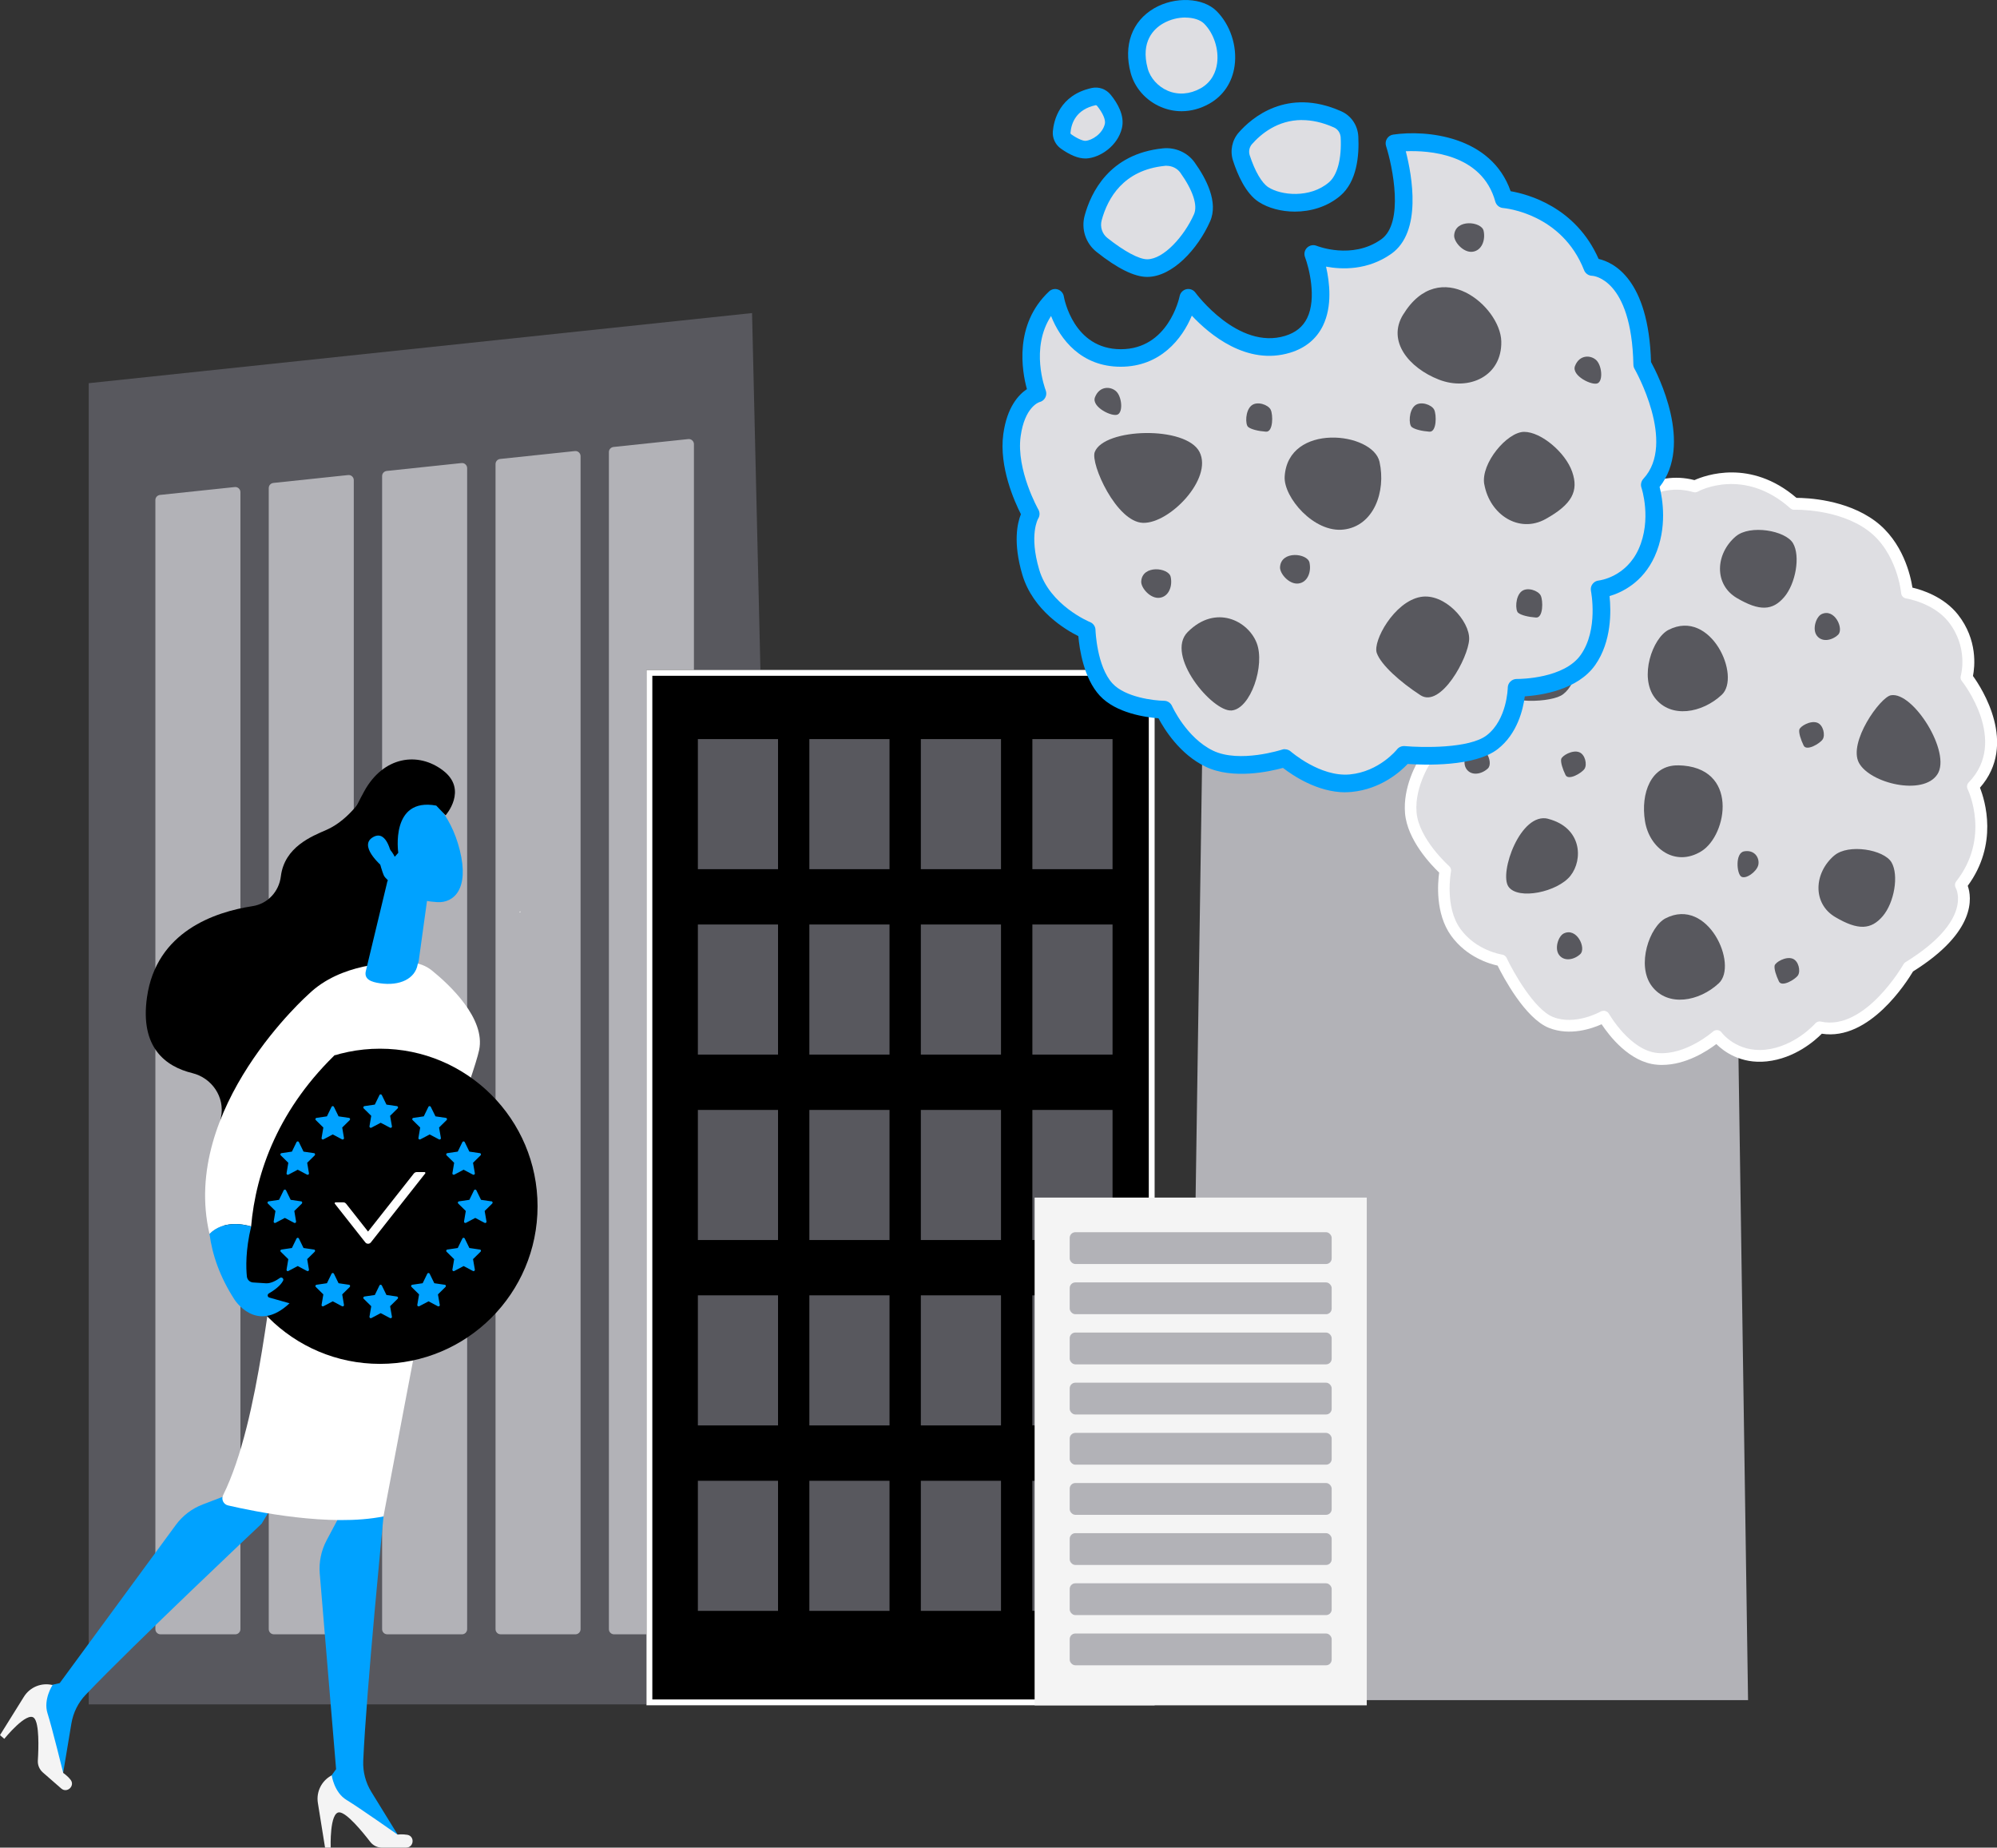
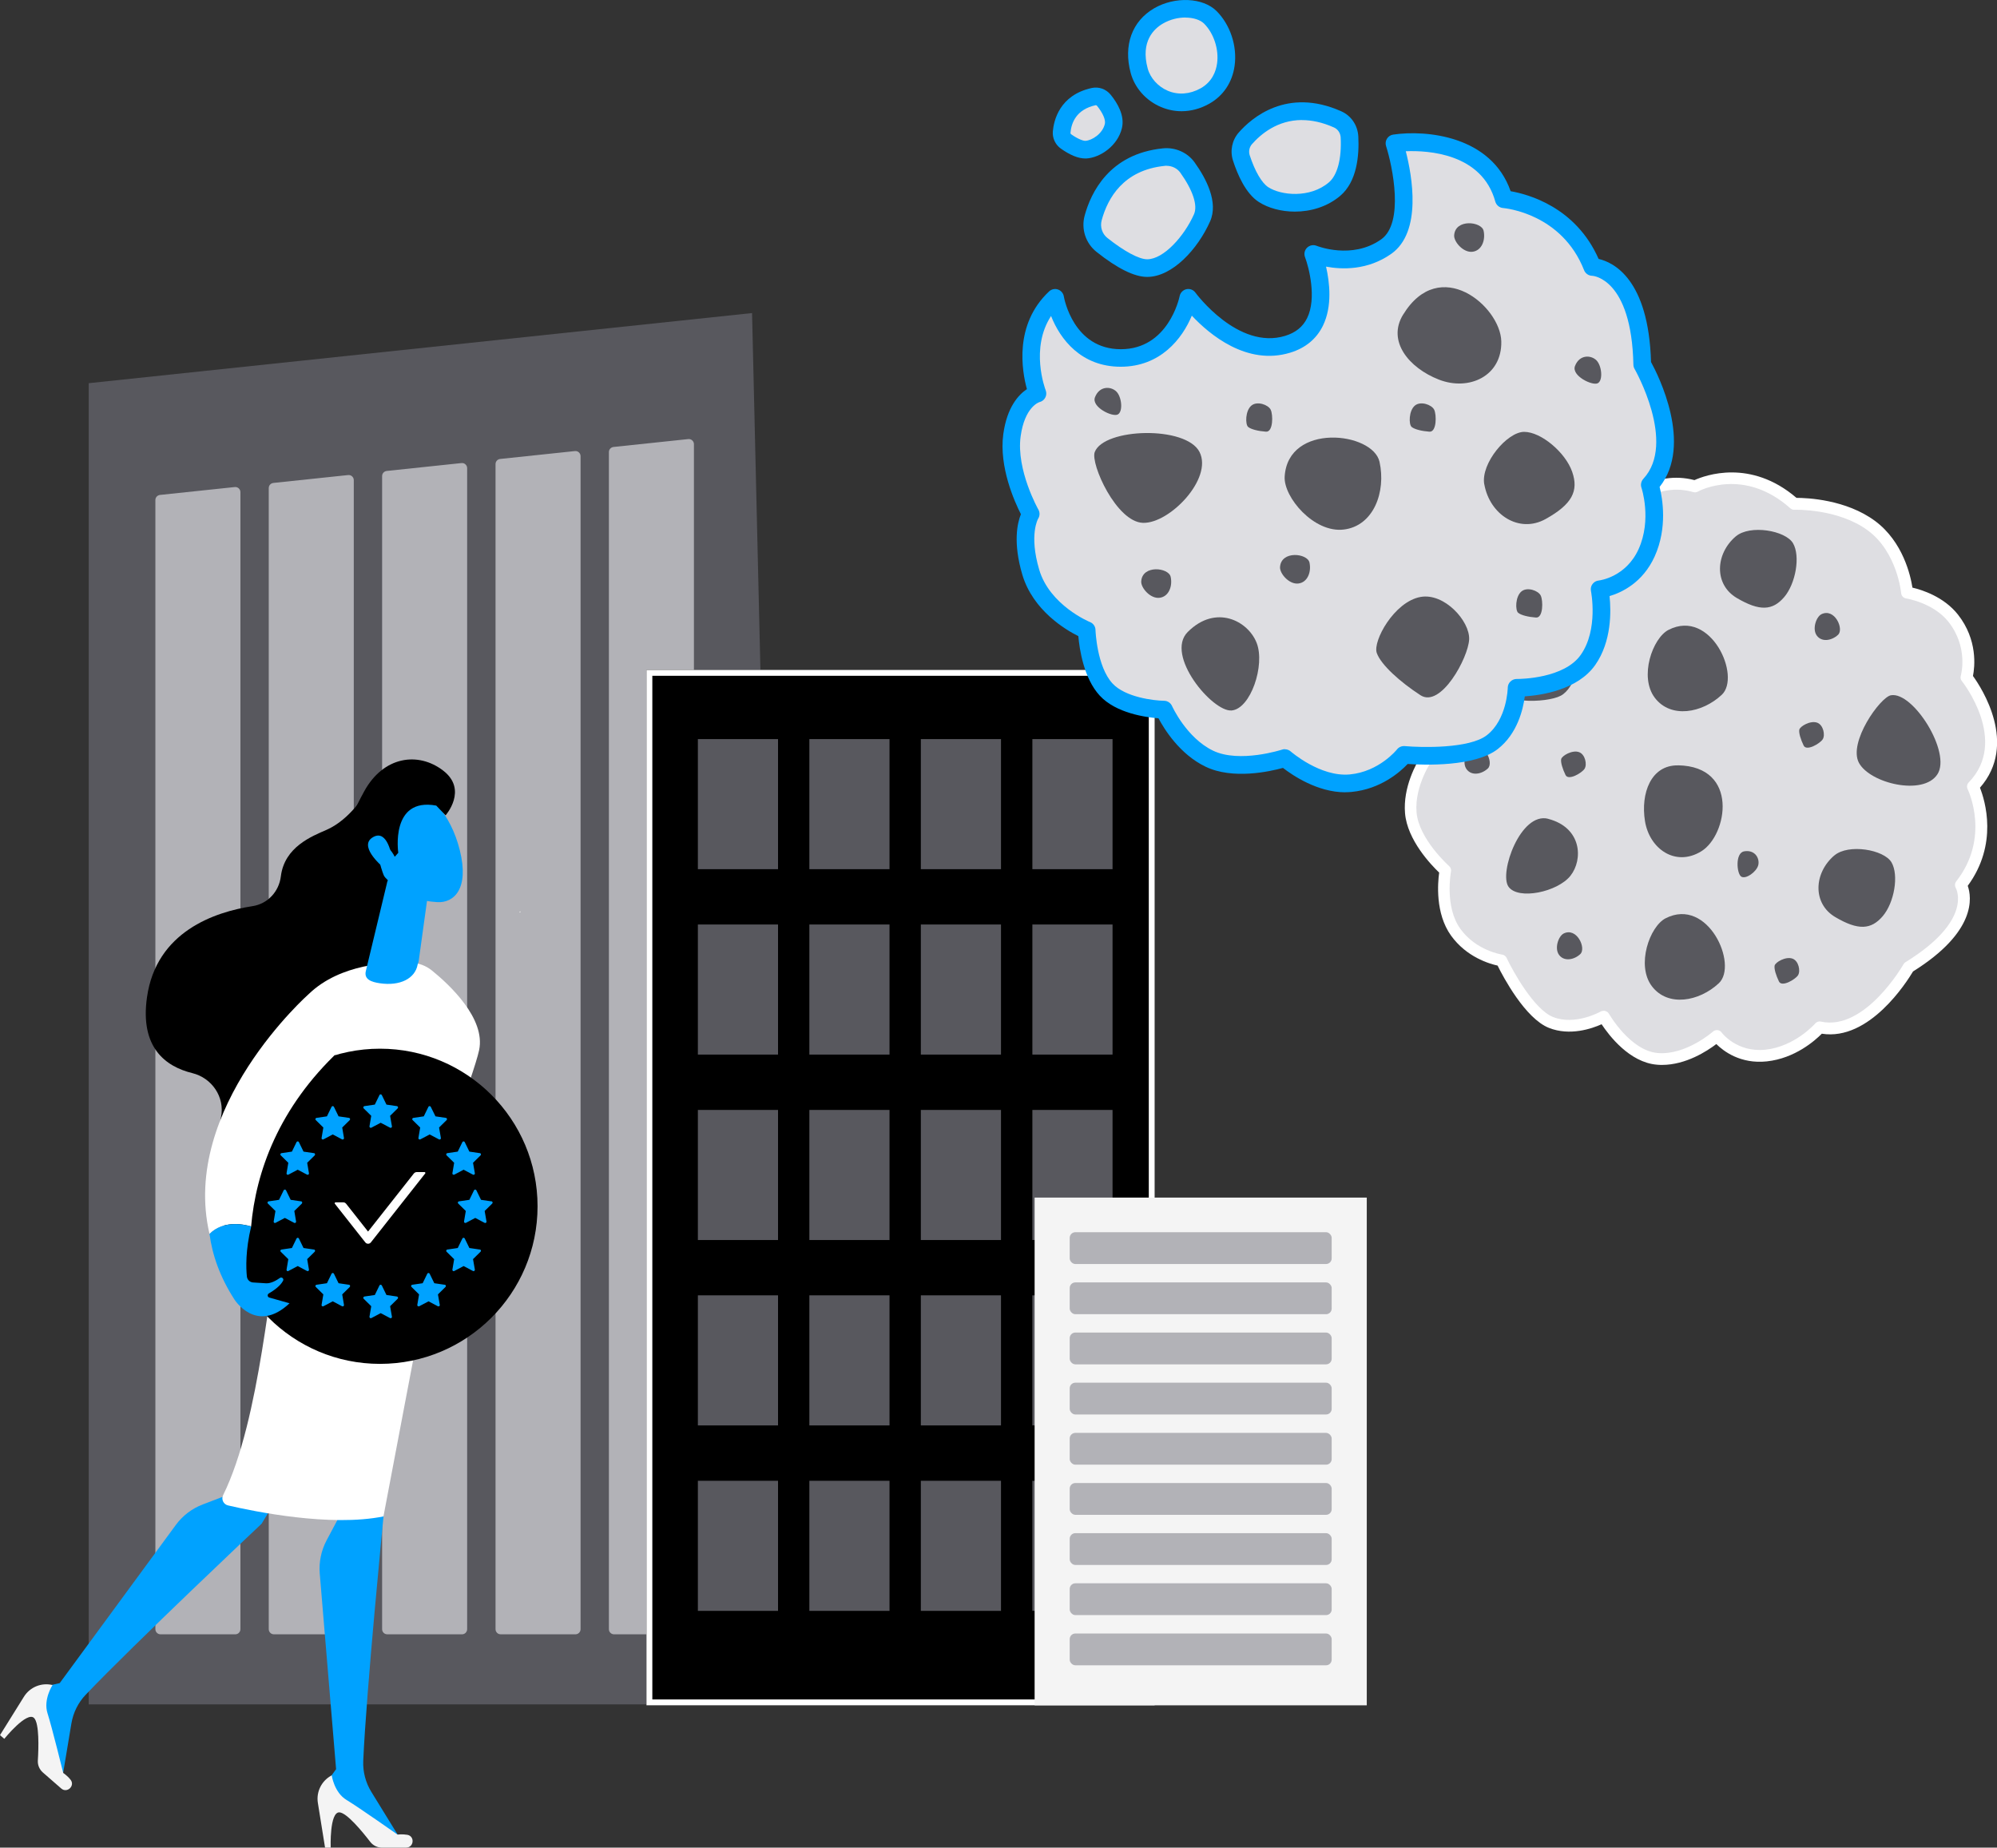
<svg xmlns="http://www.w3.org/2000/svg" id="Layer_2" viewBox="0 0 339.81 314.33">
  <rect x="0" y="0" width="339.81" height="314.33" fill="#333333" stroke="none" />
  <defs>
    <style>
      .cls-1 {
        fill: #00a2ff;
      }

      .cls-2 {
        fill: #dedee2;
      }

      .cls-3 {
        fill: #fff;
      }

      .cls-4 {
        fill: #f0f0f0;
      }

      .cls-5 {
        fill: #58585e;
      }

      .cls-6 {
        fill: #b2b2b7;
      }

      .cls-7 {
        fill: #f4f4f4;
      }
    </style>
  </defs>
  <g id="Layer_1-2" data-name="Layer_1">
    <g>
      <g>
-         <polygon class="cls-6" points="297.45 289.24 202.17 289.24 205.17 88.08 294.45 88.08 297.45 289.24" />
        <g>
          <polygon class="cls-5" points="133.52 289.96 15.1 289.96 15.1 65.19 127.97 53.26 133.52 289.96" />
          <g>
            <path class="cls-6" d="M40.91,277.16V83.73c0-.52-.45-.93-.97-.87l-12.71,1.34c-.45.05-.79.42-.79.87v192.09c0,.49.39.88.88.88h12.71c.49,0,.88-.39.88-.88Z" />
            <path class="cls-6" d="M60.2,277.16V81.69c0-.52-.45-.93-.97-.87l-12.71,1.34c-.45.05-.79.42-.79.87v194.13c0,.49.39.88.88.88h12.71c.49,0,.88-.39.88-.88Z" />
            <path class="cls-6" d="M79.49,277.16V79.65c0-.52-.45-.93-.97-.87l-12.71,1.34c-.45.05-.79.42-.79.87v196.17c0,.49.39.88.88.88h12.71c.49,0,.88-.39.88-.88Z" />
            <path class="cls-6" d="M98.79,277.16V77.61c0-.52-.45-.93-.97-.87l-12.71,1.34c-.45.05-.79.42-.79.87v198.21c0,.49.39.88.88.88h12.71c.49,0,.88-.39.88-.88Z" />
            <path class="cls-6" d="M118.08,277.16V75.57c0-.52-.45-.93-.97-.87l-12.71,1.34c-.45.05-.79.42-.79.87v200.25c0,.49.39.88.88.88h12.71c.49,0,.88-.39.88-.88Z" />
          </g>
        </g>
        <g>
          <rect x="110" y="113.97" width="86.48" height="176.15" />
          <path class="cls-3" d="M195.48,114.97v174.15h-84.48V114.97h84.48M196.48,113.97h-86.48v176.15h86.48V113.97h0Z" />
        </g>
        <g>
          <rect class="cls-5" x="118.75" y="125.74" width="13.64" height="22.13" />
          <rect class="cls-5" x="137.72" y="125.74" width="13.64" height="22.13" />
          <rect class="cls-5" x="156.69" y="125.74" width="13.64" height="22.13" />
          <rect class="cls-5" x="175.67" y="125.74" width="13.64" height="22.13" />
        </g>
        <g>
          <rect class="cls-5" x="118.75" y="157.28" width="13.64" height="22.13" />
          <rect class="cls-5" x="137.72" y="157.28" width="13.64" height="22.13" />
          <rect class="cls-5" x="156.69" y="157.28" width="13.64" height="22.13" />
          <rect class="cls-5" x="175.67" y="157.28" width="13.64" height="22.13" />
        </g>
        <g>
          <rect class="cls-5" x="118.75" y="188.83" width="13.64" height="22.13" />
          <rect class="cls-5" x="137.72" y="188.83" width="13.64" height="22.13" />
          <rect class="cls-5" x="156.69" y="188.83" width="13.64" height="22.13" />
          <rect class="cls-5" x="175.67" y="188.83" width="13.64" height="22.13" />
        </g>
        <g>
          <rect class="cls-5" x="118.75" y="220.37" width="13.64" height="22.13" />
          <rect class="cls-5" x="137.72" y="220.37" width="13.64" height="22.13" />
          <rect class="cls-5" x="156.69" y="220.37" width="13.64" height="22.13" />
          <rect class="cls-5" x="175.67" y="220.37" width="13.64" height="22.13" />
        </g>
        <g>
          <rect class="cls-5" x="118.75" y="251.92" width="13.64" height="22.13" />
          <rect class="cls-5" x="137.72" y="251.92" width="13.64" height="22.13" />
          <rect class="cls-5" x="156.69" y="251.92" width="13.64" height="22.13" />
          <rect class="cls-5" x="175.67" y="251.92" width="13.64" height="22.13" />
        </g>
        <rect class="cls-7" x="176.05" y="203.74" width="56.52" height="86.38" />
        <g>
          <rect class="cls-6" x="182.02" y="209.63" width="44.58" height="5.41" rx=".96" ry=".96" />
          <rect class="cls-6" x="182.02" y="218.17" width="44.58" height="5.41" rx=".96" ry=".96" />
          <rect class="cls-6" x="182.02" y="226.7" width="44.58" height="5.41" rx=".96" ry=".96" />
          <rect class="cls-6" x="182.02" y="235.23" width="44.58" height="5.41" rx=".96" ry=".96" />
          <rect class="cls-6" x="182.02" y="243.77" width="44.58" height="5.41" rx=".96" ry=".96" />
          <rect class="cls-6" x="182.02" y="252.3" width="44.58" height="5.41" rx=".96" ry=".96" />
          <rect class="cls-6" x="182.02" y="260.83" width="44.58" height="5.41" rx=".96" ry=".96" />
          <rect class="cls-6" x="182.02" y="269.36" width="44.58" height="5.41" rx=".96" ry=".96" />
          <rect class="cls-6" x="182.02" y="277.9" width="44.58" height="5.41" rx=".96" ry=".96" />
        </g>
      </g>
      <g>
        <path d="M62.25,134.86s-2.58,4.52-6.69,6.32c-2.47,1.08-7.15,2.89-7.77,7.91-.32,2.6-2.24,4.68-4.83,5.07-6.44.99-16.37,4.33-17.95,15.51-1.21,8.53,3.14,11.77,7.7,12.89,3.35.82,5.58,4.08,4.9,7.47-.65,3.25.32,7,5.95,9.97,12.61,6.65,25.2-15.76,25.2-15.76l2.58-39.14-9.1-10.25Z" />
        <path class="cls-1" d="M64.38,252.83l.88,5.15s-2.93,29.7-3.45,41.58c-.08,1.86.4,3.7,1.38,5.29l5.1,8.28-12.96-7.65-.26-1.58,2.12-2.92-2.78-33.27c-.16-1.95.24-3.91,1.16-5.65l2.68-5.04,6.13-4.2Z" />
        <path class="cls-7" d="M69.13,314.33h-4.14c-.77,0-1.5-.36-1.98-.97-1.29-1.68-3.96-4.94-5.24-5.03-1.72-.11-1.5,6-1.5,6h-.96l-1.22-7.6c-.31-1.91.64-3.8,2.36-4.7h0s.39,2.91,2.52,4.19c2.13,1.29,8.67,5.89,8.67,5.89,0,0,.8-.11,1.68.04,1.3.24,1.12,2.17-.2,2.17Z" />
        <path class="cls-1" d="M47.23,254.77l-2.72,4.46s-21.72,20.47-29.92,29.08c-1.29,1.35-2.13,3.05-2.44,4.89l-1.6,9.59-4.75-14.28.84-1.36,3.52-.81,19.76-26.91c1.16-1.58,2.75-2.79,4.59-3.49l5.33-2.04,7.39.86Z" />
        <path class="cls-7" d="M10.41,304.26l-3.12-2.72c-.58-.51-.9-1.26-.85-2.03.13-2.11.26-6.33-.64-7.23-1.22-1.22-5.07,3.54-5.07,3.54l-.73-.63,4.07-6.53c1.02-1.64,2.98-2.45,4.87-1.99h0s-1.61,2.45-.85,4.82c.76,2.37,2.67,10.14,2.67,10.14,0,0,.68.44,1.24,1.14.83,1.03-.58,2.37-1.58,1.5Z" />
        <path class="cls-3" d="M57.49,201.88c4.43-18.78-4.92-32.8-4.92-32.8,5.33-5.12,13.61-5.46,17.38-5.31,1.3.05,2.54.53,3.55,1.34,3,2.43,9.15,8.16,8.03,13.53-.86,4.13-8.66,24.74-8.66,24.74,0,0-7.21,3.41-15.39-1.5Z" />
        <path class="cls-3" d="M47.66,211.18c1.8-5.43,9.82-9.3,9.82-9.3,8.18,4.91,15.39,1.5,15.39,1.5,0,0,1.62,6.18.5,11.93-1.12,5.75-8.12,42.67-8.12,42.67-9.02,1.83-22.01-.84-26.45-1.87-.78-.18-1.19-1.04-.83-1.76,6.42-12.96,7.95-37.93,9.69-43.18Z" />
        <path class="cls-1" d="M65.86,150.18l-3.61,15.02c-.34,1.43.95,1.87,2.4,2.08,3.41.5,5.99-.79,6.42-3.2.04-.21.16-.4.18-.61l1.55-11.22c.12-.89-.36-1.75-1.18-2.12l-2.99-1.32c-1.15-.51-2.48.15-2.78,1.37Z" />
        <g>
          <path class="cls-1" d="M72.76,135.43s3.84,2.6,5.48,9.21c1.65,6.61-1.03,8.98-3.78,8.84-2.75-.15-6.73-.99-10.17-5.74-3.45-4.74,3.44-15.48,8.47-12.31Z" />
          <path d="M67.77,145.07s-1.41-9.47,6.46-8.02l1.59,1.66s3.85-4.34-.41-7.61c-4.26-3.28-10.17-2.44-13.44,3.53-3.27,5.97-4.46,10.16-1.72,13.87,2.74,3.71,5.36,1.14,5.36,1.14,0,0-1.81-3.82-.77-5.2,1.04-1.38,2.33,1.32,2.33,1.32l.6-.68Z" />
          <path class="cls-1" d="M66.69,145.88s-.69-4.87-3.18-3.48c-2.49,1.39.9,4.55,2.25,5.63l.93-2.15Z" />
        </g>
        <rect class="cls-4" x="88.4" y="155.08" width=".18" height=".13" transform="translate(-83.87 108.32) rotate(-45.1)" />
        <g>
          <circle cx="64.66" cy="205.22" r="26.81" />
          <g>
            <path class="cls-1" d="M67.53,188.18l-1.77-.26-.79-1.62s-.06-.08-.1-.1c-.11-.06-.25-.01-.3.1l-.79,1.62-1.77.26s-.09.03-.13.07c-.04.04-.06.1-.06.16,0,.06.02.11.07.16l1.28,1.26-.3,1.78s0,.09.01.12c.02.04.04.07.08.1.03.02.07.04.11.04.04,0,.09,0,.12-.02l1.59-.84,1.59.84s.09.03.14.02c.12-.02.21-.14.18-.26l-.31-1.78,1.28-1.26s.06-.08.07-.13c.02-.12-.07-.24-.19-.26Z" />
            <path class="cls-1" d="M75.87,190.18l-1.77-.26-.8-1.62s-.06-.08-.1-.1c-.11-.05-.25-.01-.3.1l-.79,1.62-1.77.26s-.1.03-.13.06c-.04.04-.06.1-.06.16s.02.12.07.16l1.28,1.26-.3,1.78s0,.08.01.12c.02.04.04.07.08.1.03.02.07.04.11.04.04,0,.08,0,.12-.02l1.59-.84,1.59.84s.1.03.14.02c.12-.02.2-.14.18-.26l-.31-1.78,1.28-1.26s.06-.08.07-.13c.02-.12-.07-.23-.19-.25Z" />
            <path class="cls-1" d="M59.38,190.18l-1.77-.26-.79-1.62s-.06-.08-.1-.1c-.11-.05-.25-.01-.3.1l-.79,1.62-1.77.26s-.09.03-.13.06c-.04.04-.06.1-.06.16s.02.12.07.16l1.28,1.26-.3,1.78s0,.08.01.12c.01.04.04.07.07.1.03.02.07.04.11.04.04,0,.09,0,.12-.02l1.59-.84,1.59.84s.09.03.14.02c.12-.02.2-.14.18-.26l-.3-1.78,1.28-1.26s.06-.08.06-.13c.02-.12-.07-.23-.19-.25Z" />
            <path class="cls-1" d="M81.64,196.18l-1.77-.26-.79-1.62s-.06-.08-.1-.1c-.11-.05-.25,0-.3.1l-.79,1.62-1.77.26s-.1.03-.13.06c-.04.04-.06.1-.06.16s.02.12.07.16l1.28,1.26-.3,1.78s0,.09.01.12c.02.04.04.07.08.1.03.02.07.04.11.04.04,0,.08,0,.12-.02l1.59-.84,1.59.84s.1.03.14.02c.12-.02.2-.14.18-.26l-.31-1.78,1.28-1.26s.06-.08.07-.13c.02-.12-.07-.24-.19-.26Z" />
            <path class="cls-1" d="M53.42,196.18l-1.77-.26-.79-1.62s-.06-.08-.1-.1c-.11-.05-.24,0-.3.1l-.79,1.62-1.77.26s-.09.03-.13.06c-.04.04-.06.1-.06.16s.02.12.07.16l1.28,1.26-.3,1.78s0,.09.01.12c.01.04.04.07.07.1.03.02.07.04.11.04.04,0,.09,0,.12-.02l1.59-.84,1.59.84s.09.03.14.02c.12-.02.2-.14.18-.26l-.3-1.78,1.28-1.26s.06-.08.06-.13c.02-.12-.07-.24-.19-.26Z" />
            <path class="cls-1" d="M83.62,204.38l-1.77-.26-.79-1.62s-.06-.08-.1-.1c-.11-.05-.25,0-.3.1l-.79,1.62-1.77.26s-.1.03-.13.06c-.04.04-.06.1-.06.16s.02.12.07.16l1.28,1.26-.3,1.78s0,.09.01.12c.02.04.04.07.08.1.03.02.07.04.11.04.04,0,.08,0,.12-.02l1.59-.84,1.59.84s.1.03.14.02c.12-.02.21-.14.18-.26l-.31-1.78,1.28-1.26s.06-.08.07-.13c.02-.12-.07-.24-.19-.26Z" />
            <path class="cls-1" d="M51.23,204.38l-1.77-.26-.79-1.62s-.06-.08-.1-.1c-.11-.05-.24,0-.3.1l-.79,1.62-1.77.26s-.09.03-.13.06c-.04.04-.06.1-.06.16,0,.06.02.12.07.16l1.28,1.26-.3,1.78s0,.09.01.12c.01.04.04.07.07.1.03.02.07.04.11.04.04,0,.09,0,.12-.02l1.59-.84,1.59.84s.09.03.14.02c.12-.02.2-.14.18-.26l-.3-1.78,1.28-1.26s.06-.08.06-.13c.02-.12-.07-.24-.19-.26Z" />
            <path class="cls-1" d="M81.64,212.58l-1.77-.26-.79-1.62s-.06-.08-.1-.1c-.11-.05-.25,0-.3.1l-.79,1.62-1.77.26s-.1.03-.13.06c-.04.04-.06.1-.06.16s.02.12.07.16l1.28,1.26-.3,1.78s0,.08.01.12c.02.04.04.07.08.1.03.02.07.04.11.04.04,0,.08,0,.12-.03l1.59-.84,1.59.84s.1.03.14.02c.12-.02.2-.14.18-.26l-.31-1.78,1.28-1.26s.06-.08.07-.13c.02-.12-.07-.23-.19-.25Z" />
            <path class="cls-1" d="M53.42,212.58l-1.77-.26-.79-1.62s-.06-.08-.1-.1c-.11-.05-.24,0-.3.1l-.79,1.62-1.77.26s-.09.03-.13.06c-.04.04-.06.1-.06.16s.02.12.07.16l1.28,1.26-.3,1.78s0,.08.01.12c.01.04.04.07.07.1.03.02.07.04.11.04.04,0,.09,0,.12-.03l1.59-.84,1.59.84s.09.03.14.02c.12-.02.2-.14.18-.26l-.3-1.78,1.28-1.26s.06-.08.06-.13c.02-.12-.07-.23-.19-.25Z" />
            <path class="cls-1" d="M75.67,218.57l-1.77-.26-.79-1.62s-.06-.08-.1-.1c-.11-.05-.25,0-.3.1l-.79,1.62-1.77.26s-.1.03-.13.06c-.04.04-.06.1-.06.16,0,.06.02.12.07.16l1.28,1.26-.3,1.78s0,.09.01.12c.02.04.04.07.08.1.03.02.07.04.11.04.04,0,.08,0,.12-.02l1.59-.84,1.59.84s.1.03.14.02c.12-.02.21-.14.18-.26l-.31-1.78,1.28-1.26s.06-.08.07-.13c.02-.12-.07-.24-.19-.26Z" />
            <path class="cls-1" d="M59.38,218.57l-1.77-.26-.79-1.62s-.06-.08-.1-.1c-.11-.05-.25,0-.3.1l-.79,1.62-1.77.26s-.09.03-.13.06c-.04.04-.06.1-.06.16,0,.06.02.12.07.16l1.28,1.26-.3,1.78s0,.09.01.12c.01.04.04.07.07.1.03.02.07.04.11.04.04,0,.09,0,.12-.02l1.59-.84,1.59.84s.09.03.14.02c.12-.02.2-.14.18-.26l-.3-1.78,1.28-1.26s.06-.08.06-.13c.02-.12-.07-.24-.19-.26Z" />
            <path class="cls-1" d="M67.53,220.57l-1.77-.26-.79-1.62s-.06-.08-.1-.1c-.11-.06-.25-.01-.3.1l-.79,1.62-1.77.26s-.09.03-.13.07c-.04.04-.06.1-.06.16s.02.12.07.16l1.28,1.26-.3,1.78s0,.08.01.12c.02.04.04.07.08.1.03.02.07.04.11.04.04,0,.09,0,.12-.02l1.59-.84,1.59.84s.09.03.14.02c.12-.02.21-.14.18-.26l-.31-1.78,1.28-1.26s.06-.08.07-.13c.02-.12-.07-.23-.19-.26Z" />
            <path class="cls-3" d="M72.23,199.4h-1.32c-.18,0-.36.09-.48.23l-7.8,9.89-3.74-4.74c-.06-.07-.13-.13-.21-.17-.08-.04-.17-.06-.26-.06h-1.32c-.12,0-.2.15-.12.24l5.18,6.57c.24.31.71.31.95,0l9.24-11.72c.08-.1.01-.24-.12-.24Z" />
          </g>
        </g>
        <g>
          <path class="cls-3" d="M35.65,209.92c-5.03-21.47,16.92-40.84,16.92-40.84,5.23,1.2,6.57,4.65,5.16,9.68-10.33,9.68-14.2,20.66-15,29.89-1.4-.41-4.77-1.05-7.09,1.27Z" />
          <path class="cls-1" d="M42.74,208.65c-.98,4.05-.88,7.08-.73,8.52.06.54.49.97,1.04,1.01.62.04,1.46.1,2.22.14.83.05,1.75-.48,2.36-.91.31-.22.72.12.54.47-.46.9-1.62,1.7-2.43,2.17-.29.17-.24.61.09.7l3.44.97c-5.64,5.32-9.37-.63-9.37-.63-2.49-3.85-3.78-7.61-4.25-11.17,2.32-2.32,5.69-1.67,7.09-1.27Z" />
        </g>
      </g>
      <g>
        <g>
          <path class="cls-2" d="M324.76,164.56c12.57-7.76,8.9-13.99,8.9-13.99,6.3-8.03,2.06-16.75,2.06-16.75,7.59-7.82-1.09-18.58-1.09-18.58,0,0,1.53-5.23-2.26-10.06-2.84-3.61-7.85-4.36-7.85-4.36,0,0-.62-7.33-6.03-11.36-5.41-4.03-13.17-3.75-13.17-3.75-8.53-7.59-16.9-2.96-16.9-2.96-7.98-2.33-13.85,5.06-13.85,5.06,0,0-2.2-2.32-7.41-.14-5.21,2.18-8.84,8.49-8.84,8.49,0,0-3.26-.17-7.6,4.46-4.34,4.64-3.3,11.77-3.3,11.77,0,0-5.08,3.19-6.25,7.08s1.82,9.11,1.82,9.11c0,0-3.34,4.63-2.92,9.67.42,5.04,5.88,9.82,5.88,9.82,0,0-1.24,6.34,1.76,10.51,3,4.17,7.79,4.8,7.79,4.8,0,0,4.16,8.85,8.44,10.56,4.28,1.7,8.96-.99,8.96-.99,0,0,3.8,6.74,9.11,7.18s10.13-3.9,10.13-3.9c0,0,2.87,3.92,8.37,3.34,5.5-.58,9.12-4.8,9.12-4.8,8.3,1.85,15.13-10.22,15.13-10.22Z" />
          <path class="cls-3" d="M282.78,181.17c-.28,0-.57-.01-.85-.04-4.66-.39-8.14-4.98-9.4-6.88-1.65.74-5.39,2.04-8.96.62-4.05-1.61-7.79-8.68-8.74-10.6-1.42-.31-5.28-1.44-7.92-5.1-2.71-3.77-2.26-9-2.02-10.72-1.34-1.28-5.43-5.52-5.81-10.11-.36-4.39,1.87-8.4,2.76-9.81-.77-1.52-2.67-5.82-1.61-9.34,1.04-3.46,4.76-6.32,6.15-7.29-.16-1.94-.26-7.81,3.62-11.96,3.53-3.77,6.49-4.57,7.74-4.74.97-1.55,4.36-6.5,9.04-8.46,3.94-1.65,6.42-.93,7.63-.27,1.75-1.86,7.03-6.59,13.92-4.79,1.8-.81,9.55-3.68,17.36,3.02h.02c1.75,0,8.42.26,13.38,3.95,4.72,3.52,6.01,9.26,6.33,11.32,1.59.37,5.33,1.53,7.74,4.58,3.41,4.33,2.86,8.94,2.56,10.45,1.49,2.06,7.7,11.6,1.19,19.01.87,2.2,3.14,9.59-2.08,16.69.68,1.92,1.55,7.79-9.31,14.57-1.02,1.71-7.41,11.87-15.52,10.59-1.14,1.15-4.56,4.2-9.37,4.71-4.46.47-7.34-1.72-8.58-2.95-1.54,1.17-5.16,3.55-9.25,3.55ZM272.9,171.96c.09,0,.18.01.27.04.26.07.47.24.61.47.04.06,3.61,6.29,8.32,6.68,4.79.39,9.33-3.61,9.38-3.65.21-.19.5-.28.77-.25.28.03.54.17.7.4.1.14,2.64,3.44,7.46,2.93,5.02-.53,8.44-4.42,8.47-4.46.24-.28.62-.41.97-.32,7.48,1.66,13.98-9.62,14.04-9.74.08-.15.2-.27.34-.36,11.47-7.07,8.69-12.42,8.56-12.64-.19-.35-.17-.8.08-1.11,5.82-7.42,2.11-15.36,1.94-15.7-.18-.38-.11-.83.18-1.13,6.89-7.1-1.07-17.15-1.16-17.25-.21-.25-.27-.59-.18-.91.05-.19,1.32-4.82-2.09-9.16-2.55-3.24-7.17-3.99-7.21-3.99-.46-.07-.81-.44-.85-.9,0-.07-.66-6.94-5.63-10.64-5.07-3.78-12.47-3.55-12.53-3.55-.27.03-.51-.08-.7-.25-7.87-7-15.43-3.01-15.75-2.83-.23.13-.51.16-.76.08-7.25-2.12-12.73,4.65-12.79,4.72-.18.23-.45.36-.74.38-.29.02-.57-.1-.77-.31-.06-.06-1.88-1.75-6.3.1-4.84,2.03-8.32,8.01-8.35,8.07-.19.33-.56.52-.92.5h0c-.06,0-2.95.02-6.82,4.15-3.96,4.23-3.05,10.88-3.04,10.94.06.39-.12.78-.46.99-.05.03-4.78,3.04-5.83,6.52-1.03,3.43,1.7,8.27,1.73,8.32.19.34.17.76-.06,1.08-.03.04-3.12,4.41-2.74,9,.38,4.57,5.49,9.11,5.54,9.16.27.23.39.59.32.94-.01.06-1.12,5.97,1.59,9.73,2.7,3.75,7.07,4.38,7.11,4.39.34.05.63.26.77.57,1.11,2.36,4.7,8.78,7.9,10.05,3.77,1.5,8.05-.9,8.1-.93.15-.09.32-.13.5-.13Z" />
          <path class="cls-5" d="M263.45,139.31c5.71,1.49,5.97,6.91,3.78,9.68-2.2,2.77-8.92,4.19-10.55,1.85-1.63-2.34,2.06-12.76,6.77-11.54Z" />
          <path class="cls-5" d="M285.54,130.21c-4.62-.08-6.39,4.76-5.63,9.48.76,4.72,5.19,7.86,9.61,5.12,4.42-2.74,6.46-14.42-3.98-14.61Z" />
          <path class="cls-5" d="M312.12,145.54c-3.49,2.98-3.73,8.18.17,10.48s6.1,2.15,8.07-.15,2.78-6.98,1.5-9.16c-1.28-2.18-7.33-3.21-9.73-1.17Z" />
          <path class="cls-5" d="M295.36,91.25c-3.49,2.98-3.73,8.18.17,10.48,3.9,2.3,6.1,2.15,8.07-.15,1.96-2.3,2.78-6.98,1.5-9.16-1.28-2.18-7.33-3.21-9.73-1.17Z" />
          <path class="cls-5" d="M267.36,108.91c2.36,2.74.64,8.17-1.78,9.45-2.41,1.27-10.99,1.57-10.82-2.05.17-3.62.93-7.37,2.13-8.79s7.87-1.62,10.47,1.39Z" />
          <path class="cls-5" d="M321.77,118.28c-1.83.31-7.34,8.04-5.44,11.52,1.9,3.48,10.93,5.64,13.34,1.93,2.41-3.71-4.12-14.1-7.9-13.45Z" />
          <path class="cls-5" d="M283.93,107.15c-2.72,1.38-5.06,8-2.34,11.57,2.72,3.57,8.04,2.6,11.38-.51,3.34-3.11-1.82-14.73-9.04-11.06Z" />
          <path class="cls-5" d="M283.43,156.22c-2.72,1.38-5.06,8-2.34,11.57,2.72,3.57,8.04,2.6,11.38-.51s-1.82-14.73-9.04-11.06Z" />
          <path class="cls-5" d="M296.79,144.83c1.89-.31,2.68,1.26,2.39,2.37s-2.08,2.42-2.88,1.94c-.79-.48-1.07-4.05.48-4.3Z" />
          <path class="cls-5" d="M272.03,96.91c1.89-.31,2.68,1.26,2.39,2.37s-2.08,2.42-2.88,1.94c-.79-.48-1.07-4.05.48-4.3Z" />
          <path class="cls-5" d="M309.22,122.95c1.05.39,1.39,2.12.93,2.83-.46.71-2.75,2.07-3.24,1.06-.49-1.01-.85-2.14-.74-2.7.11-.57,1.89-1.62,3.05-1.19Z" />
          <path class="cls-5" d="M268.7,127.96c1.05.39,1.39,2.12.93,2.83-.46.71-2.75,2.07-3.24,1.06s-.85-2.14-.74-2.7c.11-.57,1.89-1.62,3.05-1.19Z" />
          <path class="cls-5" d="M305.02,163.09c1.05.39,1.39,2.12.93,2.83-.46.71-2.75,2.07-3.24,1.06-.49-1.01-.85-2.14-.74-2.7.11-.57,1.89-1.62,3.05-1.19Z" />
          <path class="cls-5" d="M266.05,158.83c-.86.44-1.6,2.53-.74,3.65.86,1.13,2.54.82,3.59-.16,1.06-.98-.58-4.65-2.86-3.49Z" />
          <path class="cls-5" d="M250.32,127.25c-.86.44-1.6,2.53-.74,3.65.86,1.13,2.54.82,3.59-.16,1.06-.98-.58-4.65-2.86-3.49Z" />
          <path class="cls-5" d="M309.91,104.51c-.86.44-1.6,2.53-.74,3.65.86,1.13,2.54.82,3.59-.16,1.06-.98-.58-4.65-2.86-3.49Z" />
        </g>
        <g>
          <path class="cls-2" d="M179.52,50.67s1.71,10.24,11.18,10.24,11.48-10.24,11.48-10.24c0,0,7.76,10.71,16.92,7.91,9.16-2.79,4.35-15.37,4.35-15.37,0,0,6.67,2.79,12.42-1.24,5.74-4.04,1.4-17.58,1.4-17.58,0,0,15.36-2.29,18.62,9.51,0,0,10.86.85,15.05,11.52,0,0,8.13,0,8.49,16.58,0,0,7.81,13.49,1.29,20.47,0,0,2.02,5.91-.54,11.56-2.56,5.66-7.99,6.21-7.99,6.21,0,0,1.46,7.14-1.98,12.03-3.45,4.89-12.14,4.74-12.14,4.74,0,0-.06,6.07-4.14,9.24-4.08,3.17-15.03,2.16-15.03,2.16,0,0-3.33,4.28-9.08,4.82-5.75.54-11.18-4.27-11.18-4.27,0,0-7.74,2.57-12.86.11-5.12-2.46-7.7-8.33-7.7-8.33,0,0-6.75-.07-9.85-3.42-3.1-3.35-3.3-10.08-3.3-10.08,0,0-7.51-3.05-9.53-9.89-2.02-6.84,0-9.9,0-9.9,0,0-4.05-7.1-3.2-13.39.85-6.29,4.34-7.1,4.34-7.1,0,0-3.82-9.89,2.98-16.29Z" />
          <path class="cls-1" d="M228.91,134.79c-4.75,0-9-2.91-10.6-4.15-2.23.61-8.54,2.03-13.18-.21-4.39-2.11-7.03-6.4-8-8.23-2.11-.16-7.21-.84-10-3.86-2.74-2.96-3.46-8.02-3.64-10.12-2.18-1.08-7.73-4.38-9.53-10.45-1.62-5.49-.84-8.82-.24-10.29-1.04-2.03-3.76-8.03-3-13.62.63-4.61,2.61-6.72,4.02-7.66-.85-3.09-2.23-10.98,3.77-16.62.4-.38.98-.51,1.51-.33.52.18.91.63,1,1.17h0c.06.37,1.65,8.99,9.7,8.99s9.94-8.67,10.01-9.04c.12-.58.57-1.04,1.15-1.17.58-.13,1.18.1,1.53.58.07.1,7.25,9.81,15.27,7.36,1.79-.55,3.02-1.54,3.75-3.04,1.65-3.38.29-8.62-.37-10.36-.21-.56-.07-1.2.36-1.61s1.07-.54,1.62-.31c.06.02,6.01,2.41,10.97-1.09,3.96-2.78,1.95-12.42.84-15.89-.13-.42-.08-.88.16-1.25.23-.37.62-.63,1.05-.69,5.58-.83,16.69.18,19.99,9.63,2.9.5,11.06,2.65,14.97,11.52,2.5.57,8.51,3.4,8.92,17.54,1.21,2.21,7.18,14.02,1.46,21.25.49,1.95,1.37,6.93-.84,11.82-2.03,4.48-5.63,6.15-7.68,6.75.27,2.51.38,7.72-2.44,11.73-3,4.26-9.19,5.14-11.98,5.33-.28,2.19-1.26,6.37-4.61,8.97-3.91,3.04-12.55,2.72-15.32,2.53-1.25,1.33-4.58,4.29-9.56,4.76-.35.03-.7.05-1.05.05ZM218.64,127.47c.36,0,.72.13,1,.38.05.04,5.02,4.37,10.04,3.9,5-.47,8-4.21,8.03-4.25.31-.4.8-.61,1.32-.57,2.88.26,11.01.45,13.97-1.85,3.45-2.68,3.56-8.02,3.56-8.08,0-.4.17-.78.46-1.06.28-.27.66-.43,1.05-.43.01,0-.03,0,.07,0,.66,0,8.02-.09,10.84-4.1,3.04-4.31,1.75-10.8,1.74-10.86-.08-.42,0-.85.26-1.19s.63-.56,1.06-.6c.18-.02,4.62-.58,6.78-5.33,2.29-5.05.51-10.41.49-10.46-.18-.52-.05-1.1.32-1.51,5.68-6.09-1.42-18.57-1.49-18.7-.13-.22-.2-.47-.2-.72-.32-14.71-6.92-15.12-6.99-15.12h0c-.62,0-1.17-.38-1.4-.95-3.78-9.63-13.37-10.54-13.78-10.58-.63-.05-1.16-.49-1.33-1.1-2.26-8.19-11.4-8.72-15.23-8.56,1.06,4.13,2.82,13.73-2.48,17.46-4,2.81-8.35,2.68-11.09,2.17.61,2.64,1.09,6.74-.53,10.05-1.1,2.25-2.98,3.8-5.57,4.59-7.38,2.25-13.74-3.1-16.74-6.3-1.63,3.94-5.36,8.69-12.1,8.69s-10.31-4.7-11.85-8.63c-3.58,5.47-1.04,12.32-.91,12.65.15.4.13.86-.08,1.24-.2.38-.56.66-.99.76-.06.02-2.51.79-3.2,5.84-.77,5.7,2.98,12.38,3.02,12.44.28.49.26,1.1-.05,1.57,0,0-1.57,2.7.19,8.65,1.79,6.08,8.58,8.9,8.65,8.92.55.22.92.75.93,1.34,0,.06.22,6.22,2.9,9.11,2.17,2.35,7.07,2.92,8.77,2.94.59,0,1.12.36,1.36.9.02.05,2.44,5.4,6.98,7.59,4.5,2.16,11.67-.16,11.74-.18.15-.05.31-.08.47-.08Z" />
          <path class="cls-5" d="M268,62.27c.77-2,2.74-1.88,3.65-.97.91.91,1.15,3.39.24,3.89s-4.53-1.26-3.89-2.92Z" />
          <path class="cls-5" d="M186.32,67.59c.77-2,2.74-1.88,3.65-.97.91.91,1.15,3.39.24,3.89s-4.53-1.26-3.89-2.92Z" />
          <path class="cls-5" d="M240.77,68.99c.97-.8,2.85-.14,3.27.71.42.85.44,3.84-.81,3.74-1.26-.09-2.55-.39-3.04-.82-.48-.43-.49-2.75.58-3.63Z" />
          <path class="cls-5" d="M212.95,68.99c.97-.8,2.85-.14,3.27.71.42.85.44,3.84-.81,3.74-1.26-.09-2.55-.39-3.04-.82-.48-.43-.49-2.75.58-3.63Z" />
          <path class="cls-5" d="M258.9,100.61c.97-.8,2.85-.14,3.27.71s.44,3.84-.81,3.74c-1.26-.09-2.55-.39-3.04-.82s-.49-2.75.58-3.63Z" />
          <path class="cls-5" d="M247.44,40.04c-.07,1.08,1.54,2.98,3.12,2.79,1.58-.19,2.24-1.99,1.89-3.57-.35-1.58-4.83-2.09-5.01.78Z" />
          <path class="cls-5" d="M194.19,98.91c-.07,1.08,1.54,2.98,3.12,2.79,1.58-.19,2.24-1.99,1.89-3.57-.35-1.58-4.83-2.09-5.01.78Z" />
          <path class="cls-5" d="M217.81,96.48c-.07,1.08,1.54,2.98,3.12,2.79,1.58-.19,2.24-1.99,1.89-3.57-.35-1.58-4.83-2.09-5.01.78Z" />
          <path class="cls-5" d="M202.11,107.51c4.77-4.77,10.28-1.88,11.73,1.88,1.46,3.77-1.03,11.22-4.28,11.48-3.25.26-11.39-9.42-7.45-13.36Z" />
          <path class="cls-5" d="M238.75,53.53c-2.76,4.51.99,9.06,6.09,11.05s10.76-.57,10.62-6.51c-.14-5.95-10.48-14.73-16.71-4.53Z" />
          <path class="cls-5" d="M252.57,82.39c.92,5.17,5.91,8.42,10.43,5.91,4.52-2.51,5.66-4.78,4.52-8.04-1.13-3.27-5.28-6.79-8.17-6.79s-7.41,5.37-6.79,8.92Z" />
          <path class="cls-5" d="M241.7,101.56c4.07-.75,8.43,4.11,8.29,7.22-.14,3.12-4.82,11.75-8.29,9.49s-6.73-5.18-7.43-7.19,2.96-8.7,7.43-9.52Z" />
          <path class="cls-5" d="M186.28,76.91c-.75,1.99,3.68,11.9,8.21,12.04,4.53.14,11.9-7.51,9.63-12.04s-16.29-4.11-17.84,0Z" />
          <path class="cls-5" d="M218.6,81.08c-.21,3.48,4.96,9.62,10.05,9.01s7.22-6.42,6.09-11.52c-1.13-5.1-15.58-6.73-16.14,2.51Z" />
        </g>
        <g>
          <path class="cls-2" d="M211.9,23.54c2.21-2.52,7.52-6.88,15.71-3.24,1.18.53,1.95,1.7,2.02,2.99.13,2.54-.08,6.78-2.53,8.87-3.65,3.1-9.23,2.79-12.11.93-1.88-1.22-3.12-4.26-3.76-6.22-.37-1.15-.12-2.42.67-3.33Z" />
          <path class="cls-1" d="M220.33,36c-2.33,0-4.55-.61-6.15-1.65-2.19-1.42-3.59-4.6-4.37-7.02-.54-1.65-.17-3.48.97-4.78h0c2.16-2.46,8.18-7.74,17.44-3.62,1.7.75,2.81,2.39,2.91,4.28.17,3.27-.23,7.68-3.06,10.09-2.22,1.89-5.05,2.7-7.74,2.7ZM221.55,20.42c-4.14,0-6.98,2.36-8.52,4.11h0c-.44.51-.59,1.22-.38,1.88.89,2.72,2.04,4.7,3.15,5.43,2.17,1.41,7.09,1.93,10.32-.81,1.46-1.24,2.19-4.03,2.01-7.65-.04-.74-.48-1.4-1.13-1.69-2.01-.9-3.83-1.26-5.45-1.26ZM211.9,23.54h0,0Z" />
        </g>
        <g>
          <path class="cls-2" d="M180.65,22.48c.15-1.7,1-5.07,5.45-6.05.64-.14,1.31.11,1.72.61.82,1,2.01,2.79,1.63,4.39-.56,2.37-2.93,3.92-4.67,4.02-1.13.07-2.56-.8-3.41-1.41-.5-.36-.78-.95-.73-1.56Z" />
          <path class="cls-1" d="M184.66,26.96c-1.19,0-2.58-.57-4.16-1.69-.93-.67-1.44-1.78-1.35-2.91.16-1.82,1.11-6.18,6.62-7.39,1.19-.26,2.42.17,3.21,1.13,1.16,1.42,2.43,3.55,1.93,5.68-.71,3.02-3.69,5.04-6.04,5.18-.07,0-.14,0-.21,0ZM186.46,17.9s-.03,0-.04,0c-3.26.72-4.12,2.96-4.27,4.71h0c0,.08.03.17.1.22,1.22.87,2.1,1.14,2.45,1.13,1.11-.07,2.9-1.19,3.3-2.87.17-.7-.35-1.88-1.33-3.09-.05-.06-.13-.1-.2-.1ZM180.65,22.48h0,0Z" />
        </g>
        <g>
          <path class="cls-2" d="M193.84,12.03c1.09,4.05,6.17,7.1,11.17,4.31,5.01-2.79,4.42-9.89.93-13.39-3.49-3.49-14.78-.81-12.11,9.08Z" />
          <path class="cls-1" d="M201.04,18.92c-1.18,0-2.35-.24-3.47-.71-2.55-1.07-4.48-3.24-5.17-5.79h0c-1.27-4.71.22-8.82,3.99-11.01,3.54-2.05,8.31-1.84,10.63.48s3.53,5.97,3.06,9.3c-.39,2.83-1.93,5.12-4.32,6.46-1.52.85-3.12,1.27-4.71,1.27ZM201.7,2.98c-1.22,0-2.58.31-3.82,1.03-1.5.87-3.84,3.02-2.59,7.63h0c.44,1.64,1.76,3.1,3.44,3.81,1.76.74,3.74.59,5.56-.42,1.99-1.11,2.63-2.93,2.81-4.25.33-2.39-.56-5.11-2.21-6.76-.64-.64-1.83-1.03-3.19-1.03Z" />
        </g>
        <g>
          <path class="cls-2" d="M186.01,37.09c.98-3.64,3.83-9.53,12.01-10.36,1.56-.16,3.11.49,4.02,1.76,1.57,2.19,3.68,5.87,2.49,8.56-1.8,4.07-5.7,8.56-9.34,8.56-2.31,0-5.6-2.28-7.69-3.94-1.37-1.09-1.95-2.88-1.49-4.57Z" />
          <path class="cls-1" d="M195.19,47.11c-2.16,0-5.07-1.44-8.62-4.27-1.83-1.46-2.62-3.87-2.01-6.14,1.05-3.88,4.17-10.53,13.31-11.46,2.12-.22,4.19.7,5.4,2.38,2,2.79,4.08,6.79,2.64,10.04-2.08,4.7-6.42,9.45-10.71,9.45ZM198.49,28.2c-.1,0-.21,0-.31.02-6.98.71-9.68,5.43-10.72,9.26h0c-.3,1.12.08,2.3.98,3.01,2.85,2.26,5.37,3.62,6.76,3.62,2.83,0,6.34-3.98,7.97-7.66.67-1.5-.19-4.08-2.33-7.08-.53-.73-1.4-1.16-2.34-1.16ZM186.01,37.09h0,0Z" />
        </g>
      </g>
    </g>
  </g>
</svg>